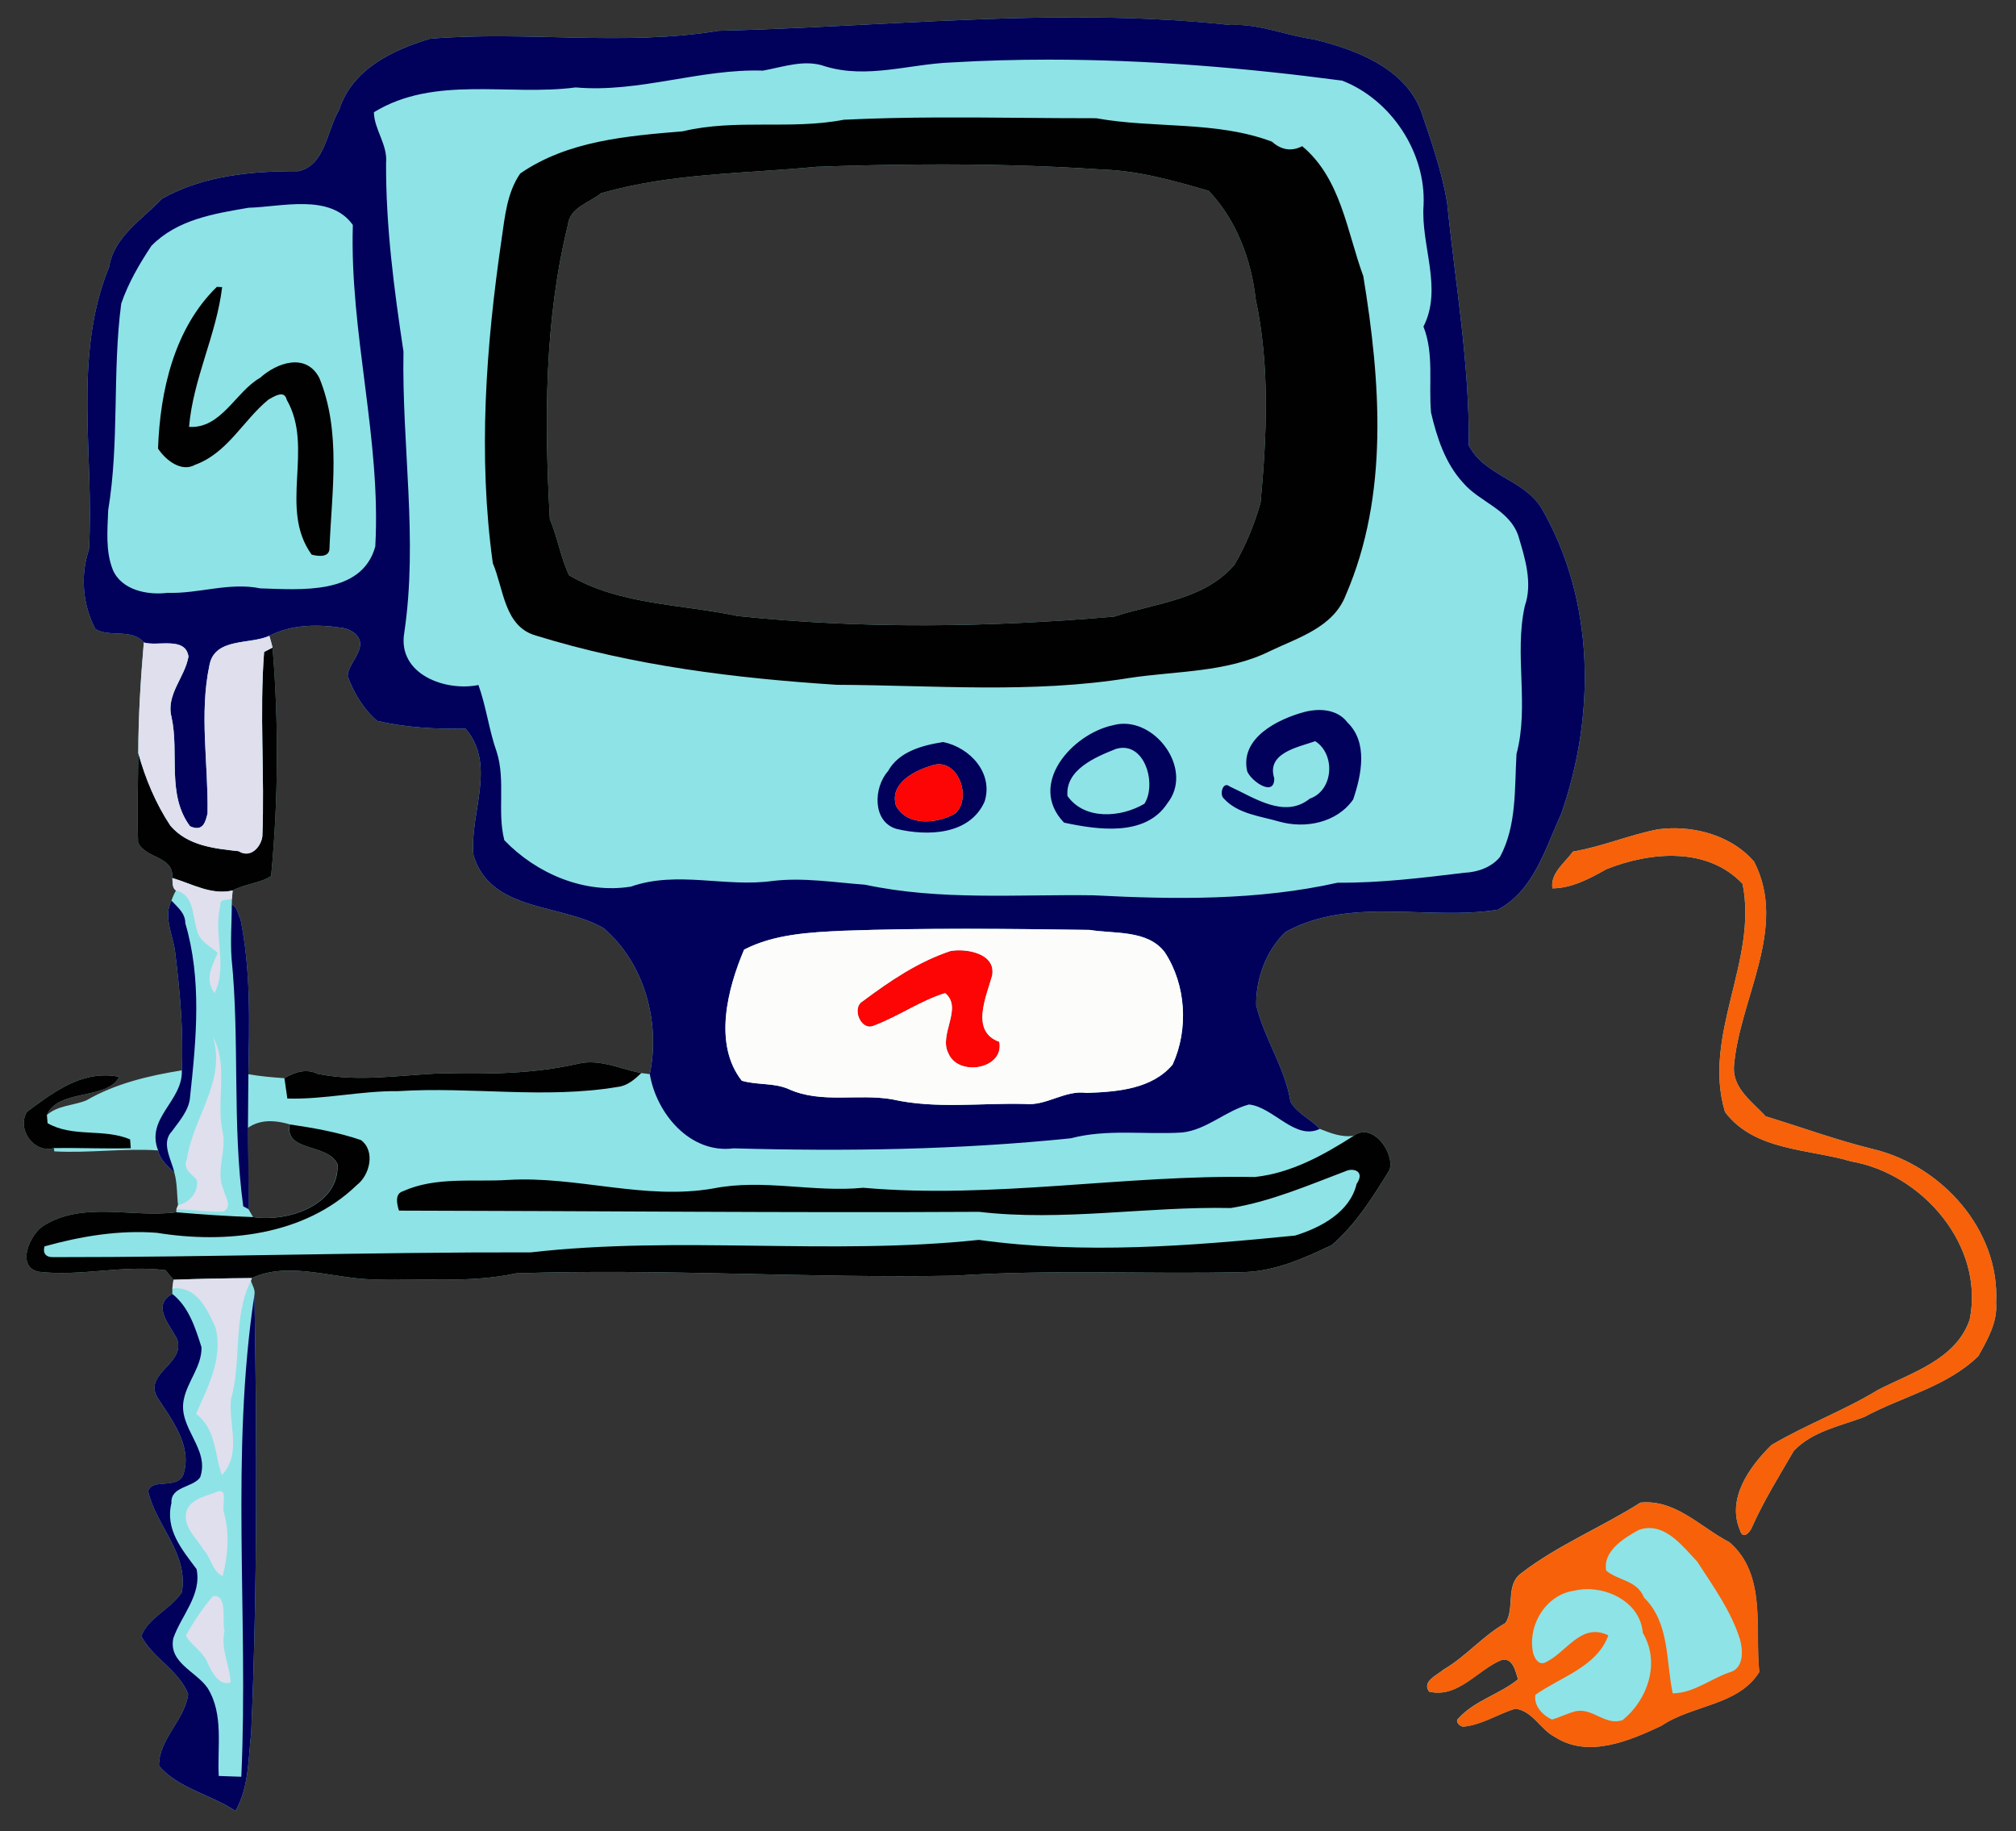
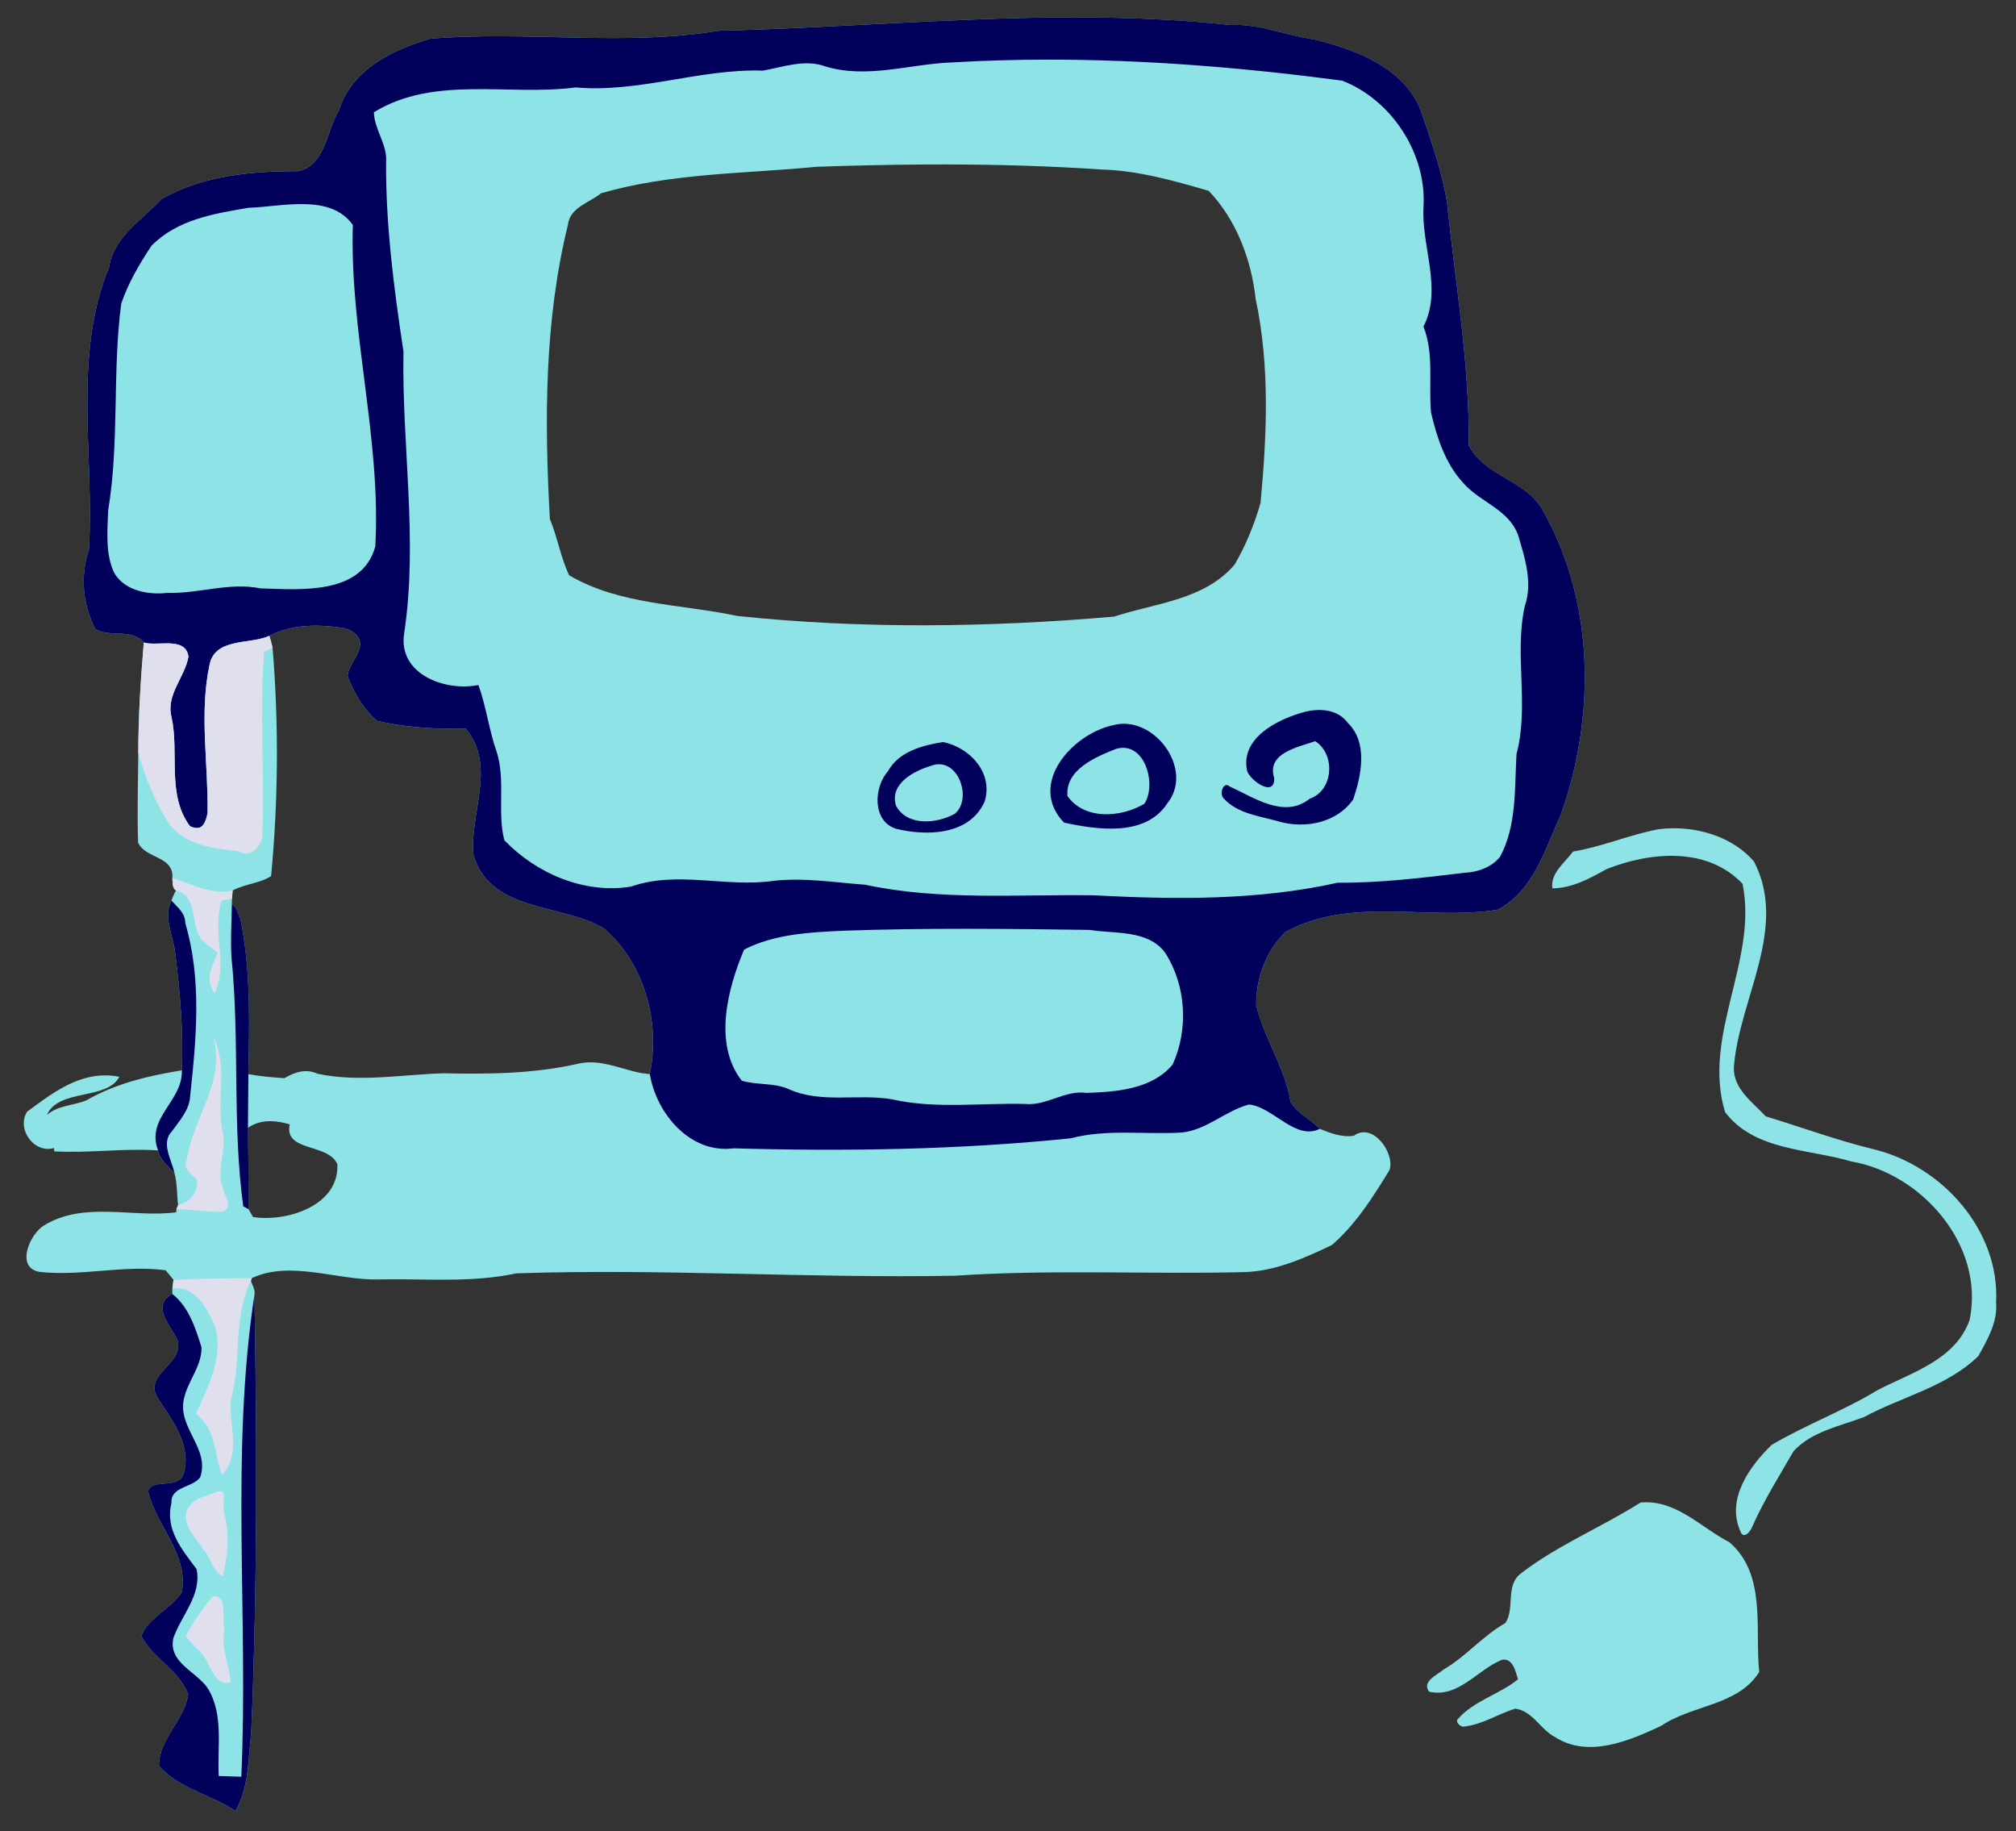
<svg xmlns="http://www.w3.org/2000/svg" height="544pt" width="599pt" version="1.1" viewBox="0 0 599 544">
  <rect x="0" y="0" width="599" height="544" fill="#333333" stroke="none" />
  <g>
    <path d="m318.12 5.161c-34.863 0.07-69.76 3.155-104.61 3.98-28.26 4.66-57.24-0.041-85.75 2.369-11.22 3.37-23.22 9.111-27.03 21.231-3.67 6.08-4.039 16.409-12.139 18.119-13.77-0.06-28.261 1.281-40.481 8.181-5.87 6.25-14.21 11.149-15.7 20.289-10.92 26.7-4.299 56.101-5.989 83.991-2.63 7.66-1.83 16.42 1.92 23.52 4.1 2.61 10.759-0.28 14.389 4-0.93 10.93-1.629 21.919-1.639 32.889-0.08 8.84-0.351 17.691-0.061 26.541 2.27 4.95 10.63 3.879 10.18 10.539 0.14 1.24-0.14 2.89 1.07 3.72-0.54 0.96-0.98 1.951-1.33 2.991-2.53 4.83 0.501 10.359 1.091 15.339 1.43 11.63 2.49 23.361 1.98 35.081-9.77 1.57-19.72 3.91-28.38 8.93-3.85 1.55-8.46 1.46-11.7 4.33 3.36-7.89 17.97-4.341 21.5-11.341-1.35-0.274-2.667-0.408-3.952-0.423-8.996-0.11-16.475 5.64-23.448 10.794-3.2 5.17 2.05 12.501 8 10.791l0.089 0.989c10.28 0.57 20.561-0.969 30.841-0.289 0.59 2.82 2.919 4.699 4.839 6.639 0.88 3.13 0.72 6.421 1.1 9.641-0.13 0.3-0.379 0.91-0.509 1.22l-0.02 0.88c-12.92 1.74-27.339-3.41-39.289 3.9-4.15 2.44-8.551 12.35-1.541 13.78 12.54 1.46 25.1-2.129 37.65-0.459 0.79 0.93 1.57 1.88 2.35 2.83-0.09 0.65-0.261 1.94-0.341 2.58-0.01 0.41-0.009 1.22-0.009 1.63-6.14 3.4-0.94 8.961 1.38 13.311 2.75 7.44-9.839 10.029-5.889 17.339 4.31 6.69 10.519 14.41 7.809 22.95-1.75 4.64-9.311 0.961-10.491 5.031 2.43 10.38 12.041 18.479 10.011 29.989-3.16 4.96-10.06 7.57-12.03 13.03 3.31 6.45 11.219 10.201 13.919 17.211-0.92 7.68-8.789 13.41-8.669 21.33 5.78 6.75 15.519 8.53 22.719 13.38 4.06-7.04 3.781-15.52 4.681-23.33 1.84-43.31 1.709-86.699 0.959-130.01 0.3-1.47-0.639-2.81-1.059-4.15l0.29-0.79c11.42-5.35 25.22 0.64 37.43 0.4 13.7-0.33 27.611 1.121 41.111-1.809 43.49-1.48 86.95 1.53 130.45 0.7 28.6-1.93 57.27-0.37 85.9-1.07 9.2-0.27 17.83-4.131 26-8.041 7.14-6.14 12.31-14.409 17.18-22.359 1.5-5.18-5.1-14.201-10.63-10.111-3.56 0.57-6.89-0.76-10.13-2.03-2.68-2.9-6.74-4.55-8.7-8.05-1.62-10.12-7.801-18.75-10.191-28.63-0.15-7.89 2.959-16.27 8.659-21.77 19.37-10.72 42.32-3.32 63.12-6.65 10.67-5.61 14.071-18.13 18.811-28.38 10.3-29.41 10.049-63.429-5.791-90.859-5.21-8.58-16.93-9.57-21.65-18.7 0.28-24.22-4.01-48.1-6.43-72.12-1.58-9.35-4.74-18.361-7.8-27.311-4.99-12.85-19.56-18.189-31.88-21.189-8.31-1.12-16.121-4.691-24.661-4.241-15.825-1.709-31.664-2.3-47.511-2.269zm-203.41 41.272c0.061 0.653 0.067 1.317 0.002 1.997 0.065-0.68 0.059-1.344-0.002-1.997zm166.41 2.417c15.513 0.025 31.023 0.47 46.494 1.52 10.8 0.34 21.241 3.35 31.531 6.32 8.18 8.59 12.649 20.369 13.939 32.119 4.27 19.88 3.331 40.45 1.461 60.57-1.83 6.35-4.371 12.62-7.711 18.33-9 10.56-23.5 11.4-35.8 15.45-37.21 3.22-74.759 3.721-111.96-0.189-16.73-3.58-34.95-3.23-49.98-12.1-2.51-5.29-3.431-11.25-5.711-16.67-1.63-29.14-1.66-58.941 5.37-87.441 0.54-5.14 6.391-6.529 9.841-9.359 20.74-5.99 42.56-5.78 63.98-7.85 10.624-0.375 21.259-0.623 31.897-0.686 2.216-0.013 4.432-0.018 6.648-0.014zm-187.54 137.02c2.807-0.016 5.626 0.251 8.375 0.675 2.36 0.49 4.95 2.039 5.07 4.709-0.09 3.54-3.549 6.2-3.739 9.63 1.84 4.93 4.769 9.88 8.789 13.27 8.56 1.98 17.481 2.47 26.261 2.3 9.32 10.87 1.079 25.24 2.339 37.58 5.05 16.94 26.07 14.35 38.6 21.63 12.19 10.36 17.011 27.94 13.791 43.4-0.63-0.08-1.9-0.229-2.53-0.309-4.981-0.959-9.935-3.171-15.034-3.195-1.177-0.005-2.362 0.105-3.556 0.375-13.18 3.03-26.76 3.18-40.22 2.88-12.45 0.4-24.979 2.74-37.359 0.15-3.47-1.65-6.881-0.469-9.861 1.311-3.59-0.26-7.169-0.551-10.709-1.191 0.3-15.36 0.729-30.91-2.341-46.03-0.87-1.43-0.81-3.551-2.58-4.341l0.042-1.719h-0.002c0.05-0.62 0.159-1.861 0.209-2.481 3.57-1.94 8.22-2.13 11.43-4.28 2.14-22.49 2.291-45.39 0.431-67.87-0.28-1.18-0.601-2.339-0.961-3.489 4.231-2.169 8.876-2.979 13.555-3.005zm26.359 5.394c0.052 0.687 0.16 1.346 0.319 1.977-0.159-0.631-0.267-1.29-0.319-1.977zm28.095 33.758c0.256 1.069 0.44 2.148 0.57 3.234-0.131-1.086-0.315-2.165-0.57-3.234zm0.73 4.869c0.083 1.093 0.122 2.191 0.139 3.292-0.017-1.101-0.056-2.2-0.139-3.292zm0.139 6.603c-0.016 1.657-0.04 3.314-0.008 4.963-0.032-1.649-0.008-3.305 0.008-4.963zm347.64 9.547c-1.294 0.03-2.577 0.128-3.836 0.294-8.6 1.65-16.699 5.18-25.339 6.62-2.33 3.27-6.78 6.37-6.12 10.93 5.81-0.05 11.08-2.9 16.02-5.68 13.08-5.22 30.039-6.729 40.489 4.341 4.62 22.74-12.089 44.989-5.209 67.789 8.78 11.57 24.681 10.871 37.491 14.661 21.14 3.66 39.68 25.029 35.2 46.989-4.06 11.9-17.25 15.71-27.32 20.92-10.14 6.17-21.37 10.3-31.57 16.33-6.52 6.4-13.461 15.991-9.291 25.491 0.83 2.75 3.011 0.359 3.561-1.211 3.49-7.82 8.04-15.1 12.33-22.5 5.45-5.84 13.73-7.369 20.92-10.089 11.24-6.08 24.559-8.97 33.939-18.1 2.71-4.89 5.761-10.08 5.281-15.92 1.14-21.52-16.18-40.68-36.47-45.55-10.86-2.64-21.35-6.519-32-9.759-3.9-4.27-9.691-8.13-9.441-14.6 1.49-20.08 16.25-41.271 5.98-61.081-5.941-6.912-15.557-10.08-24.614-9.873zm-430.72 21.65h0.002c-0.126 0.104-0.227 0.234-0.295 0.395 0.068-0.161 0.168-0.291 0.294-0.395zm-0.37 0.663c-0.033 0.196-0.029 0.428 0.019 0.705-0.136 0.541-0.247 1.082-0.334 1.625 0.088-0.543 0.197-1.084 0.333-1.625-0.048-0.276-0.05-0.509-0.017-0.705zm-0.605 5.6c-0.096 3.825 0.534 7.679 0.633 11.478 0.028 1.086 0.013 2.166-0.075 3.241 0.088-1.075 0.103-2.155 0.075-3.241-0.099-3.8-0.729-7.653-0.633-11.478zm203.9 2.072c-6.11 0.091-12.217 0.236-18.322 0.453 6.105-0.218 12.212-0.363 18.322-0.453zm-42.478 3.861c-1.183 0.403-2.349 0.858-3.494 1.373 1.145-0.515 2.311-0.971 3.494-1.373zm59.137 2.409c-0.488-0.013-0.961 0-1.419 0.027 0.459-0.026 0.929-0.04 1.419-0.027zm-1.702 0.045c-0.448 0.034-0.882 0.08-1.28 0.148-1.808 0.598-3.575 1.286-5.305 2.05 1.73-0.764 3.497-1.452 5.305-2.05 0.397-0.069 0.831-0.115 1.28-0.148zm2.737 0.016c0.066 0.006 0.132 0.014 0.198 0.02-0.066-0.006-0.132-0.015-0.198-0.02zm1.006 0.117c0.111 0.016 0.221 0.033 0.331 0.052-0.11-0.018-0.221-0.036-0.331-0.052zm1.023 0.183c0.115 0.024 0.231 0.046 0.345 0.073-0.114-0.027-0.23-0.049-0.345-0.073zm1.159 0.292c0.056 0.017 0.113 0.029 0.169 0.047-0.055-0.017-0.113-0.03-0.169-0.047zm1.119 0.389c0.075 0.031 0.146 0.066 0.22 0.098-0.074-0.032-0.145-0.068-0.22-0.098zm0.875 0.409c0.1 0.053 0.196 0.11 0.294 0.166-0.097-0.056-0.193-0.113-0.294-0.166zm0.833 0.506c0.088 0.061 0.176 0.121 0.261 0.184-0.084-0.064-0.173-0.124-0.261-0.184zm0.769 0.614c0.069 0.064 0.144 0.122 0.209 0.189-0.065-0.067-0.141-0.125-0.209-0.189zm0.286 0.273c0.146 0.155 0.282 0.315 0.408 0.484-0.125-0.169-0.262-0.33-0.408-0.484zm-18.111 0.186c-1.137 0.541-2.26 1.114-3.369 1.712 1.109-0.599 2.231-1.171 3.369-1.712zm18.586 0.386c0.131 0.185 0.247 0.381 0.352 0.583-0.105-0.202-0.22-0.398-0.352-0.583zm0.416 0.713c0.1 0.208 0.189 0.423 0.259 0.65-0.07-0.226-0.159-0.442-0.259-0.65zm0.283 0.738c0.062 0.213 0.109 0.435 0.142 0.664-0.034-0.23-0.08-0.451-0.142-0.664zm0.161 0.792c0.03 0.248 0.043 0.507 0.037 0.775 0.005-0.268-0.008-0.526-0.037-0.775zm0.03 0.936c-0.013 0.28-0.038 0.566-0.092 0.867 0.053-0.301 0.079-0.588 0.092-0.867zm-229.67 1.389c-0.126 0.801-0.301 1.597-0.537 2.389 0.237-0.792 0.411-1.588 0.537-2.389zm284.56 0.4c0.445 1.381 0.803 2.792 1.073 4.223-0.27-1.431-0.629-2.843-1.073-4.223zm-285.67 3.555c-0.108 0.262-0.223 0.523-0.347 0.783h-0.002c0.124-0.26 0.24-0.521 0.348-0.783zm217.16 1.177c0.289 0.289 0.531 0.59 0.731 0.903-0.2-0.313-0.442-0.614-0.731-0.903zm1.002 1.38c0.16 0.324 0.282 0.658 0.37 1.002-0.088-0.344-0.21-0.678-0.37-1.002zm0.484 1.581c0.077 0.512 0.095 1.04 0.064 1.583-0.042 0.75-0.171 1.526-0.342 2.317 0.171-0.791 0.3-1.567 0.342-2.317 0.031-0.542 0.013-1.072-0.064-1.583zm-27.755 0.617c-0.297 0.84-0.268 1.832 0.003 2.764-0.272-0.932-0.3-1.924-0.003-2.764zm14.255 1.148c-1.433 0.745-2.865 1.49-4.314 2.198-1.31 0.641-2.634 1.251-3.983 1.802 1.349-0.551 2.672-1.161 3.983-1.802 1.449-0.708 2.881-1.453 4.314-2.198zm24.498 7.377c0.303 0.317 0.648 0.614 1.039 0.886-0.391-0.272-0.736-0.569-1.039-0.886zm-239.94 12.88c-0.097 0.527-0.229 1.042-0.391 1.545 0.162-0.503 0.293-1.018 0.391-1.545zm168.27 1.03c1.108 0.214 2.232 0.336 3.361 0.441-1.128-0.104-2.253-0.227-3.361-0.441zm5.306 0.614c1.48 0.133 2.951 0.294 4.384 0.633-1.433-0.339-2.905-0.5-4.384-0.633zm10.595 2.788c1.155 0.314 2.324 0.543 3.503 0.716-1.179-0.173-2.349-0.401-3.503-0.716zm19.367 1.116c0.638 0.006 1.273 0.021 1.908 0.044-1.932-0.069-3.879-0.051-5.827-0.022 1.308-0.019 2.616-0.035 3.919-0.022zm-176.88 7.103c1.863 0.023 3.763 0.394 5.622 0.941-1.74 8.29 11.3 5.479 14.15 11.809 0.64 12.37-15.08 17.27-25.05 15.72-0.34-0.58-1.009-1.74-1.339-2.33 0.03-8.05-0.16-16.101-0.22-24.141 2.109-1.485 4.443-2.03 6.838-2zm18.933 3.373c1.757 0.411 3.501 0.869 5.227 1.389-1.725-0.52-3.47-0.978-5.227-1.389zm-24.478 52.589c-1.002 7.39-1.711 14.805-2.205 22.239-0.198 2.974-0.36 5.949-0.494 8.928 0.134-2.979 0.296-5.955 0.494-8.928 0.494-7.434 1.203-14.849 2.205-22.239zm-3.016 40.113c-0.159 5.967-0.219 11.943-0.22 17.923-0.003 14.951 0.362 29.933 0.48 44.892 0.071 8.975 0.053 17.942-0.188 26.889 0.24-8.947 0.258-17.914 0.188-26.889-0.118-14.959-0.483-29.941-0.48-44.892 0.001-5.981 0.062-11.956 0.22-17.923zm417.46 17.123c-0.63-0.007-1.27 0.02-1.923 0.083-11.54 7.32-24.509 12.579-35.389 20.939-4.92 3.53-1.841 10.47-4.761 14.85-6.74 3.81-11.69 9.93-18.35 13.8-1.87 1.63-6.61 3.561-4.3 6.591 8.65 1.99 14.411-6.581 21.561-9.441 3.29-0.72 4.099 3.42 4.839 5.77-5.51 4.47-12.94 6.291-17.73 11.641-1.18 0.9 0.681 2.669 1.741 2.389 5.41-0.6 10.049-3.74 15.169-5.32 5.24 0.7 7.441 6.211 11.831 8.441 9.84 6.34 22.03 1.131 31.58-3.359 9.17-6.25 22.81-5.92 29.08-15.97-1.35-12.95 2.25-29.01-8.9-38.57-8.053-4.162-15-11.736-24.447-11.842z" fill="#8ee3e6" />
    <path fill="#01015b" d="m318.12 5.161c-34.863 0.07-69.76 3.155-104.61 3.98-28.26 4.66-57.24-0.041-85.75 2.369-11.22 3.37-23.22 9.111-27.03 21.231-3.67 6.08-4.039 16.409-12.139 18.119-13.77-0.06-28.261 1.281-40.481 8.181-5.87 6.25-14.21 11.149-15.7 20.289-10.92 26.7-4.299 56.101-5.989 83.991-2.63 7.66-1.83 16.42 1.92 23.52 4.1 2.61 10.759-0.28 14.389 4 4.01 1.28 12.41-1.91 13.27 4.2-1.07 6.22-6.75 11.26-5.03 17.98 2.34 10.69-1.501 23.029 5.489 32.409 3.97 1.84 4.651-1.529 5.211-3.839 0.25-14.65-2.51-29.561 0.57-44.031 1.56-8.24 12.049-6.039 17.789-8.689 6.77-3.47 14.6-3.46 21.93-2.33 2.36 0.49 4.95 2.039 5.07 4.709-0.09 3.54-3.549 6.2-3.739 9.63 1.84 4.93 4.769 9.88 8.789 13.27 8.56 1.98 17.481 2.47 26.261 2.3 9.32 10.87 1.079 25.24 2.339 37.58 5.05 16.94 26.07 14.35 38.6 21.63 12.19 10.36 17.011 27.94 13.791 43.4 1.95 11.71 12.01 23.74 24.9 22.05 33.37 0.95 66.95 0.43 100.17-2.98 10.88-2.85 22.019-1.03 33.069-1.72 7.34-0.78 12.951-6.469 19.881-8.319 7.17 0.68 13.78 10.809 21.05 7.239-2.68-2.9-6.74-4.55-8.7-8.05-1.62-10.12-7.801-18.75-10.191-28.63-0.15-7.89 2.959-16.27 8.659-21.77 19.37-10.72 42.32-3.32 63.12-6.65 10.67-5.61 14.071-18.13 18.811-28.38 10.3-29.41 10.049-63.429-5.791-90.859-5.21-8.58-16.93-9.57-21.65-18.7 0.28-24.22-4.01-48.1-6.43-72.12-1.58-9.35-4.74-18.361-7.8-27.311-4.99-12.85-19.56-18.189-31.88-21.189-8.31-1.12-16.121-4.691-24.661-4.241-15.825-1.709-31.664-2.3-47.511-2.269zm-6.372 12.556c29.169 0.002 58.259 2.423 87.044 6.233 14.56 5.66 24.94 21.379 24.18 37.059-0.84 11.9 5.76 24.7-0.03 36 3.21 8.13 1.479 17.081 2.259 25.581 1.74 7.4 4.209 15.019 9.459 20.739 4.97 5.88 13.71 7.89 16.45 15.78 2 6.64 4.341 14.09 1.941 20.92-3.2 14.44 1.371 29.57-2.459 43.92-0.61 10.22 0.119 21.25-4.911 30.6-2.53 3.1-6.649 4.53-10.559 4.7-12.5 1.51-25.02 3.06-37.65 2.95-23.73 5.31-48.36 5.01-72.52 3.75-22.61-0.33-45.609 1.62-67.909-3.15-9.11-0.66-18.291-2.2-27.441-1.12-13.99 1.98-28.419-3.13-42.109 1.68-13.79 2.27-28.15-3.86-37.65-13.78-2.16-8.5 0.419-17.689-2.241-26.159-2.32-6.51-3.11-13.451-5.45-19.941-9.79 2.01-24.101-3.17-22.041-15.5 4.14-27.74-0.75-55.669-0.23-83.539-2.8-18.55-5.26-37.191-5.17-56.011 0.52-5.44-3.509-9.9-3.619-15.08 17.97-11.06 40.11-4.75 59.95-7.38 18.9 1.66 36.899-5.601 55.669-4.991 6.07-1.1 12.45-3.47 18.52-1.25 12.41 3.75 24.89-0.67 37.33-1.17 9.732-0.575 19.464-0.843 29.188-0.842zm-221.3 42.911c5.705 0.124 11.046 1.462 14.391 6.202-0.99 32.07 8.449 63.481 6.669 95.491-3.98 14.58-22.469 12.79-34.169 12.45-9.24-1.89-18.3 1.64-27.55 1.33-5.92 0.75-13.66-0.779-16.25-6.809-2.24-5.59-1.601-11.891-1.391-17.761 3.37-20.26 1.19-41.009 3.87-61.339 2.08-6.11 5.41-11.8 8.97-17.17 7.69-7.83 18.58-9.551 28.88-11.311 4.805-0.115 10.875-1.205 16.58-1.081zm301.58 150.27c-1.446-0.003-2.903 0.2-4.278 0.544-8.13 2.15-19.41 7.799-17.18 17.659 1.11 2.9 8.149 7.85 8.039 2.08-2.38-7.46 6.871-9.179 12.181-11.009 6.08 3.88 5.44 14.63-1.62 17.07-7.56 6.08-16.58-0.351-23.82-3.631-1.99-1.68-3.12 2.411-1.73 3.581 4.14 4.59 10.83 5.22 16.42 6.85 7.79 2.21 17.149 0.379 22.009-6.541 2.45-7.2 4.51-16.93-1.68-22.88-2.042-2.709-5.162-3.716-8.342-3.723zm-57.931 4.094c-1.107-0.014-2.228 0.122-3.347 0.43-12.15 2.54-25.58 17.549-14.6 28.939 9.98 2.13 24.24 4.271 30.73-5.789 7.322-9.244-2.077-23.44-12.783-23.58zm-53.856 5.43c-6.08 0.95-13.22 2.81-16.4 8.67-4.28 4.76-4.731 14.939 2.489 17.119 9.17 2.21 21.79 1.89 26.23-8.13 2.65-8.52-4.419-16.049-12.319-17.659zm53.517 1.716c6.896 0.065 9.734 11.222 6.272 16.614-6.96 4.12-17.759 4.93-22.859-2.3-0.68-7.82 8.31-11.559 14.32-13.959 0.798-0.249 1.554-0.361 2.267-0.355zm-55.028 4.888c6.599-0.285 9.848 10.572 4.991 14.686-5.35 2.98-14.14 3.821-17.5-2.369-1.98-6.51 5.219-10.29 10.359-11.85 0.749-0.288 1.467-0.438 2.15-0.467zm-227.78 40.49c-2.53 4.83 0.501 10.359 1.091 15.339 1.43 11.63 2.49 23.361 1.98 35.081 0.38 9.14-10.8 14.12-7.05 23.78 0.59 2.82 2.919 4.699 4.839 6.639-0.83-3.92-4.079-8.829-0.739-12.289 2.3-3.21 5.23-6.351 5.43-10.511 1.84-17.02 3.489-34.66-1.441-51.3 0-3.09-2.339-4.759-4.109-6.739zm17.93 1.189c-0.03 5.3-0.45 10.631-0.08 15.941 2.46 24.48 0.15 49.271 3.47 73.691 0.41 0.21 1.21 0.649 1.62 0.859 0.03-8.05-0.16-16.101-0.22-24.141 0.05-5.33 0.08-10.67 0.13-15.98 0.3-15.36 0.729-30.91-2.341-46.03-0.87-1.43-0.81-3.551-2.58-4.341zm218.22 7.192c12.222 0.004 24.445 0.158 36.655 0.328 7.28 1.21 17.261-0.119 22.341 6.661 6.34 9.63 7.109 22.889 2.319 33.339-6.16 7.34-16.579 8.1-25.539 8.42-6.5-0.92-11.86 3.92-18.3 3.28-13.11-0.35-26.54 1.551-39.45-1.359-10.15-1.79-21.12 1.35-30.78-3.05-4.4-1.94-9.39-1.14-13.95-2.5-8.52-10.88-4.21-27.371 0.7-38.941 8.98-4.62 19.44-5.13 29.35-5.6 12.21-0.435 24.432-0.582 36.655-0.578zm-235.9 108.46c-6.14 3.4-0.94 8.961 1.38 13.311 2.75 7.44-9.839 10.029-5.889 17.339 4.31 6.69 10.519 14.41 7.809 22.95-1.75 4.64-9.311 0.961-10.491 5.031 2.43 10.38 12.041 18.479 10.011 29.989-3.16 4.96-10.06 7.57-12.03 13.03 3.31 6.45 11.219 10.201 13.919 17.211-0.92 7.68-8.789 13.41-8.669 21.33 5.78 6.75 15.519 8.53 22.719 13.38 4.06-7.04 3.781-15.52 4.681-23.33 1.84-43.31 1.709-86.699 0.959-130.01-7.18 47.23-1.75 95.549-3.9 143.19-1.68-0.06-5.029-0.17-6.709-0.23-0.48-8.64 1.56-18.351-3.32-26.141-3.4-4.94-11.69-7.51-10.17-14.78 2.34-6.77 8.479-12.8 6.909-20.52-4.28-5.76-9.419-11.709-7.469-19.619-0.31-5.02 6.219-4.5 8.519-7.62 3.03-8.55-6.73-14.721-4.83-23.241 1.1-5.38 5.361-9.749 5.241-15.439-1.82-5.73-3.75-11.951-8.67-15.831z" />
-     <path fill="#020101" d="m278.82 34.895c-9.377 0.039-18.751 0.214-28.111 0.675-15.8 3.06-32.099-0.35-47.819 3.43-16.6 1.39-34.211 2.8-48.311 12.53-3.95 5.69-4.559 12.81-5.539 19.47-4.66 31.86-7.051 64.31-2.611 96.32 3.25 7.54 3.341 18.859 12.861 21.489 28.89 8.95 59.259 12.671 89.359 14.611 28.91 0.13 58.07 2.629 86.77-2.011 14.01-2.15 29-1.56 41.98-8.03 8.41-4.02 18.799-7.04 22.459-16.6 12.9-29.73 10.341-63.51 5.211-94.75-4.89-13.29-6.6-28.939-18.15-38.609-3.28 1.7-6.29 1.069-9-1.341-16.63-6.25-34.991-3.849-52.211-6.959-15.619 0.019-31.26-0.291-46.889-0.225zm-4.353 13.969c17.729-0.105 35.461 0.306 53.142 1.506 10.8 0.34 21.241 3.35 31.531 6.32 8.18 8.59 12.649 20.369 13.939 32.119 4.27 19.88 3.331 40.45 1.461 60.57-1.83 6.35-4.371 12.62-7.711 18.33-9 10.56-23.5 11.4-35.8 15.45-37.21 3.22-74.759 3.721-111.96-0.189-16.73-3.58-34.95-3.23-49.98-12.1-2.51-5.29-3.431-11.25-5.711-16.67-1.63-29.14-1.66-58.941 5.37-87.441 0.54-5.14 6.391-6.529 9.841-9.359 20.74-5.99 42.56-5.78 63.98-7.85 10.624-0.375 21.259-0.623 31.897-0.686zm-210.03 36.345c-12.66 12.32-16.882 30.881-17.482 48.041 2.2 3.36 6.881 7.149 11.031 4.809 9.66-3.51 14.259-13.219 21.789-19.369 1.66-0.92 4.731-2.97 5.411 0.05 8.26 14.39-2.501 32.279 7.409 46.009 1.91 0.52 5.379 0.949 5.309-1.991 0.66-16.77 3.54-34.43-3-50.45-3.97-7.68-12.669-4.55-17.619-0.08-7.27 4.11-11.541 15.2-21.111 14.57 1.2-14.26 8.15-27.359 9.83-41.509-0.39-0.02-1.179-0.061-1.569-0.081zm16.55 107.15c-0.63 0.32-1.89 0.97-2.52 1.3-1.4 18.25 0.21 36.561-0.52 54.831-0.43 3.03-3.449 6.61-7.059 4.35-7.22-0.78-15.22-1.621-20.27-7.591-4.36-6.57-7.42-13.94-9.53-21.52-0.08 8.84-0.351 17.691-0.061 26.541 2.27 4.95 10.63 3.879 10.18 10.539 5.86 1.72 11.55 5.17 17.92 3.7 3.57-1.94 8.22-2.13 11.43-4.28 2.14-22.49 2.291-45.39 0.431-67.87zm94.516 123.2c-1.177-0.005-2.362 0.105-3.556 0.375-13.18 3.03-26.76 3.18-40.22 2.88-12.45 0.4-24.979 2.74-37.359 0.15-3.47-1.65-6.881-0.469-9.861 1.311 0.22 1.51 0.66 4.529 0.87 6.039 11.01 0.32 21.86-2.319 32.87-2.189 21.75-1.39 43.671 2.379 65.291-1.261 2.85-0.31 5.02-2.219 7-4.109-4.981-0.959-9.935-3.171-15.034-3.195zm-144.02 3.881c-8.996-0.11-16.475 5.64-23.448 10.794-3.2 5.17 2.05 12.501 8 10.791 7.61-0.1 15.219 0.24 22.819 0.05-0.05-0.66-0.15-1.98-0.2-2.63-7.85-3.33-17.039-0.491-24.519-4.811-0.05-0.61-0.15-1.83-0.2-2.43 3.36-7.89 17.97-4.341 21.5-11.341-1.35-0.274-2.666-0.408-3.951-0.423zm54.64 14.56c-1.74 8.29 11.3 5.479 14.15 11.809 0.64 12.37-15.08 17.27-25.05 15.72-7.63-0.25-15.25-0.78-22.85-1.43-12.92 1.74-27.339-3.41-39.289 3.9-4.15 2.44-8.551 12.35-1.541 13.78 12.54 1.46 25.1-2.129 37.65-0.459 0.79 0.93 1.57 1.88 2.35 2.83 7.75-0.3 15.51-0.44 23.28-0.5 11.42-5.35 25.22 0.64 37.43 0.4 13.7-0.33 27.611 1.121 41.111-1.809 43.49-1.48 86.95 1.53 130.45 0.7 28.6-1.93 57.27-0.37 85.9-1.07 9.2-0.27 17.83-4.131 26-8.041 7.14-6.14 12.31-14.409 17.18-22.359 1.5-5.18-5.1-14.201-10.63-10.111-8.99 5.75-18.63 11.111-29.42 12.261-38.84-0.72-77.53 6.59-116.37 3.2-14.84 1.46-29.67-2.741-44.47 0.189-20.44 3.6-40.58-3.739-61.03-2.519-10.37 0.66-21.489-1.041-31.239 3.359-2.54 0.75-1.791 3.879-1.191 5.759 57.44 0.09 114.89 0.681 172.35 0.361 24.9 2.91 49.809-1.66 74.809-1.13 11.84-1.92 23.041-6.761 34.211-10.991 2.05-0.95 5.82-0.091 3.15 3.859-1.96 8.34-10.611 12.951-18.261 15.311-31.19 3.1-62.759 5.62-93.969 1.28-44.22 4.69-88.941-1.311-133.11 3.709-47.31-0.1-94.66 1.45-141.93 1.42-2.13 0.06-3.15-1.13-2.57-3.2 10.84-3.02 22.111-4.9 33.391-4.03 20.42 3.31 43.88 0.86 59.4-14.18 3.91-2.98 5.57-10.18 1.22-13.37-6.82-2.34-13.991-3.58-21.111-4.65z" />
    <path fill="#dfdfee" d="m80.03 188.87c-5.74 2.65-16.229 0.449-17.789 8.689-3.08 14.47-0.32 29.381-0.57 44.031-0.56 2.31-1.241 5.679-5.211 3.839-6.99-9.38-3.149-21.719-5.489-32.409-1.72-6.72 3.96-11.76 5.03-17.98-0.86-6.11-9.26-2.92-13.27-4.2-0.93 10.93-1.629 21.919-1.639 32.889 2.11 7.58 5.17 14.95 9.53 21.52 5.05 5.97 13.05 6.811 20.27 7.591 3.61 2.26 6.629-1.32 7.059-4.35 0.73-18.27-0.88-36.581 0.52-54.831 0.63-0.33 1.89-0.98 2.52-1.3-0.28-1.18-0.601-2.339-0.961-3.489zm-28.82 71.939c0.14 1.24-0.14 2.89 1.07 3.72 5.53 1.34 4.78 7.55 6.28 11.83 0.66 3.25 3.901 4.66 6.131 6.7-1.67 3.85-4.011 7.88-0.911 11.97 3.97-8.33-0.47-17.32 1.7-25.97-0.38-2.21 2.071-1.609 3.441-2.069 0.05-0.62 0.159-1.861 0.209-2.481-6.37 1.47-12.06-1.98-17.92-3.7zm12.111 47.27c3.83 13.28-5.891 23.67-7.761 36.1-1.42 3.2 1.381 4.451 2.911 6.261 0.6 3.61-2.121 6.789-5.561 7.559-0.13 0.3-0.379 0.91-0.509 1.22 4.7 0.04 9.38 0.92 14.08 0.67 2.61-1.67 0.431-4.24-0.039-6.45-2.48-5.54 0.979-11.54-0.291-17.27-2.07-9.29 1.87-19.341-2.83-28.091zm11.509 71.57c-7.77 0.06-15.53 0.2-23.28 0.5-0.09 0.65-0.261 1.94-0.341 2.58 7.18-0.82 10.291 6.121 12.791 11.491 2.38 9.09-2.19 17.729-5.77 25.739 6.13 4.74 5.4 11.961 7.7 18.211 5.97-6.34 1.951-14.981 2.691-22.441 3.26-11.57 0.48-24.259 5.92-35.289l0.289-0.79zm-9.299 63.297c-0.448-0.044-1.085 0.114-1.981 0.544-3.19 1.13-7.44 2.11-8.28 5.95-0.74 4.38 3.26 7.589 5.25 10.989 2.17 2.22 2.58 6.41 5.65 7.73 1.57-6.12 2.09-12.619 0.4-18.759-0.691-2.259 0.903-6.26-1.039-6.453zm-1.847 31.133c-0.132 0.002-0.269 0.011-0.414 0.03-3.09 3.61-5.78 7.621-8.07 11.781 1.81 3.06 5.32 4.839 6.58 8.309 1.27 2.58 3.17 6.64 6.73 5.57-0.16-4.93-3.049-10.03-1.789-15.45-0.882-2.238 1.052-10.294-3.036-10.241z" />
-     <path fill="#fd0405" d="m278.73 227.02c-0.683 0.029-1.401 0.179-2.15 0.467-5.14 1.56-12.339 5.34-10.359 11.85 3.36 6.19 12.15 5.349 17.5 2.369 4.857-4.114 1.608-14.971-4.991-14.686zm6.692 55.273c-1.078-0.029-2.102 0.042-2.981 0.194-9.64 3.19-18.11 8.949-26.17 14.969-3.32 1.96-0.46 8.94 3.35 7.22 7.29-2.71 13.75-7.37 21.2-9.68 5.4 4.41-2.001 12.25 0.959 17.87 2.94 7.11 16.71 4.69 15.12-3.4-8.63-3.13-3.87-13.321-2.1-19.711 0.951-5.338-4.707-7.335-9.378-7.463z" />
-     <path fill="#f76109" d="m496.55 246.04c-1.294 0.03-2.577 0.128-3.836 0.294-8.6 1.65-16.699 5.18-25.339 6.62-2.33 3.27-6.78 6.37-6.12 10.93 5.81-0.05 11.08-2.9 16.02-5.68 13.08-5.22 30.039-6.729 40.489 4.341 4.62 22.74-12.089 44.989-5.209 67.789 8.78 11.57 24.681 10.871 37.491 14.661 21.14 3.66 39.68 25.029 35.2 46.989-4.06 11.9-17.25 15.71-27.32 20.92-10.14 6.17-21.37 10.3-31.57 16.33-6.52 6.4-13.461 15.991-9.291 25.491 0.83 2.75 3.011 0.359 3.561-1.211 3.49-7.82 8.04-15.1 12.33-22.5 5.45-5.84 13.73-7.369 20.92-10.089 11.24-6.08 24.559-8.97 33.939-18.1 2.71-4.89 5.761-10.08 5.281-15.92 1.14-21.52-16.18-40.68-36.47-45.55-10.86-2.64-21.35-6.519-32-9.759-3.9-4.27-9.691-8.13-9.441-14.6 1.49-20.08 16.25-41.271 5.98-61.081-5.941-6.912-15.557-10.08-24.614-9.873zm-7.142 200.22c-0.63-0.007-1.27 0.02-1.923 0.083-11.54 7.32-24.509 12.579-35.389 20.939-4.92 3.53-1.841 10.47-4.761 14.85-6.74 3.81-11.69 9.93-18.35 13.8-1.87 1.63-6.61 3.561-4.3 6.591 8.65 1.99 14.411-6.581 21.561-9.441 3.29-0.72 4.099 3.42 4.839 5.77-5.51 4.47-12.94 6.291-17.73 11.641-1.18 0.9 0.681 2.669 1.741 2.389 5.41-0.6 10.049-3.74 15.169-5.32 5.24 0.7 7.441 6.211 11.831 8.441 9.84 6.34 22.03 1.131 31.58-3.359 9.17-6.25 22.81-5.92 29.08-15.97-1.35-12.95 2.25-29.01-8.9-38.57-8.053-4.162-15-11.736-24.447-11.842zm0.842 7.636c5.762 0.126 10.251 5.973 14.014 9.947 4.76 7.35 10.081 14.68 12.731 23.13 0.88 3.17 1.119 8.1-2.441 9.57-5.96 1.84-11.09 6.389-17.55 6.459-2.06-9.68-0.84-20.9-8.55-28.48-2-5.11-7.65-4.991-11.22-7.961-1.07-5.79 5.27-9.67 9.68-12.1 1.158-0.417 2.269-0.589 3.336-0.566zm-19.189 18.166c7.828-0.281 16.379 4.587 17.044 12.961 5.31 8.88 1.441 19.899-5.959 25.909-5.17 1.81-8.78-3.609-13.87-2.639-2.46 0.6-4.721 1.799-7.141 2.489-2.77-1.22-5.53-4.139-4.92-7.359 7.4-5.22 18.35-8.34 21.65-17.65-8.31-4.01-12.45 5.409-19.05 8.189-1.78 0.5-2.77-1.299-3.23-2.709-1.94-8.21 3.651-17.59 12.191-18.75 1.064-0.255 2.168-0.401 3.286-0.441z" />
  </g>
-   <path fill="#fcfdfb" d="m250.44 276.48c24.42-0.87 48.89-0.59 73.31-0.25 7.28 1.21 17.26-0.12 22.34 6.66 6.34 9.63 7.11 22.89 2.32 33.34-6.16 7.34-16.58 8.1-25.54 8.42-6.5-0.92-11.86 3.92-18.3 3.28-13.11-0.35-26.54 1.55-39.45-1.36-10.15-1.79-21.12 1.35-30.78-3.05-4.4-1.94-9.39-1.14-13.95-2.5-8.52-10.88-4.21-27.37 0.7-38.94 8.98-4.62 19.44-5.13 29.35-5.6m32 6.01c-9.64 3.19-18.11 8.95-26.17 14.97-3.32 1.96-0.46 8.94 3.35 7.22 7.29-2.71 13.75-7.37 21.2-9.68 5.4 4.41-2 12.25 0.96 17.87 2.94 7.11 16.71 4.69 15.12-3.4-8.63-3.13-3.87-13.32-2.1-19.71 1.17-6.57-7.67-8.08-12.36-7.27z" />
</svg>